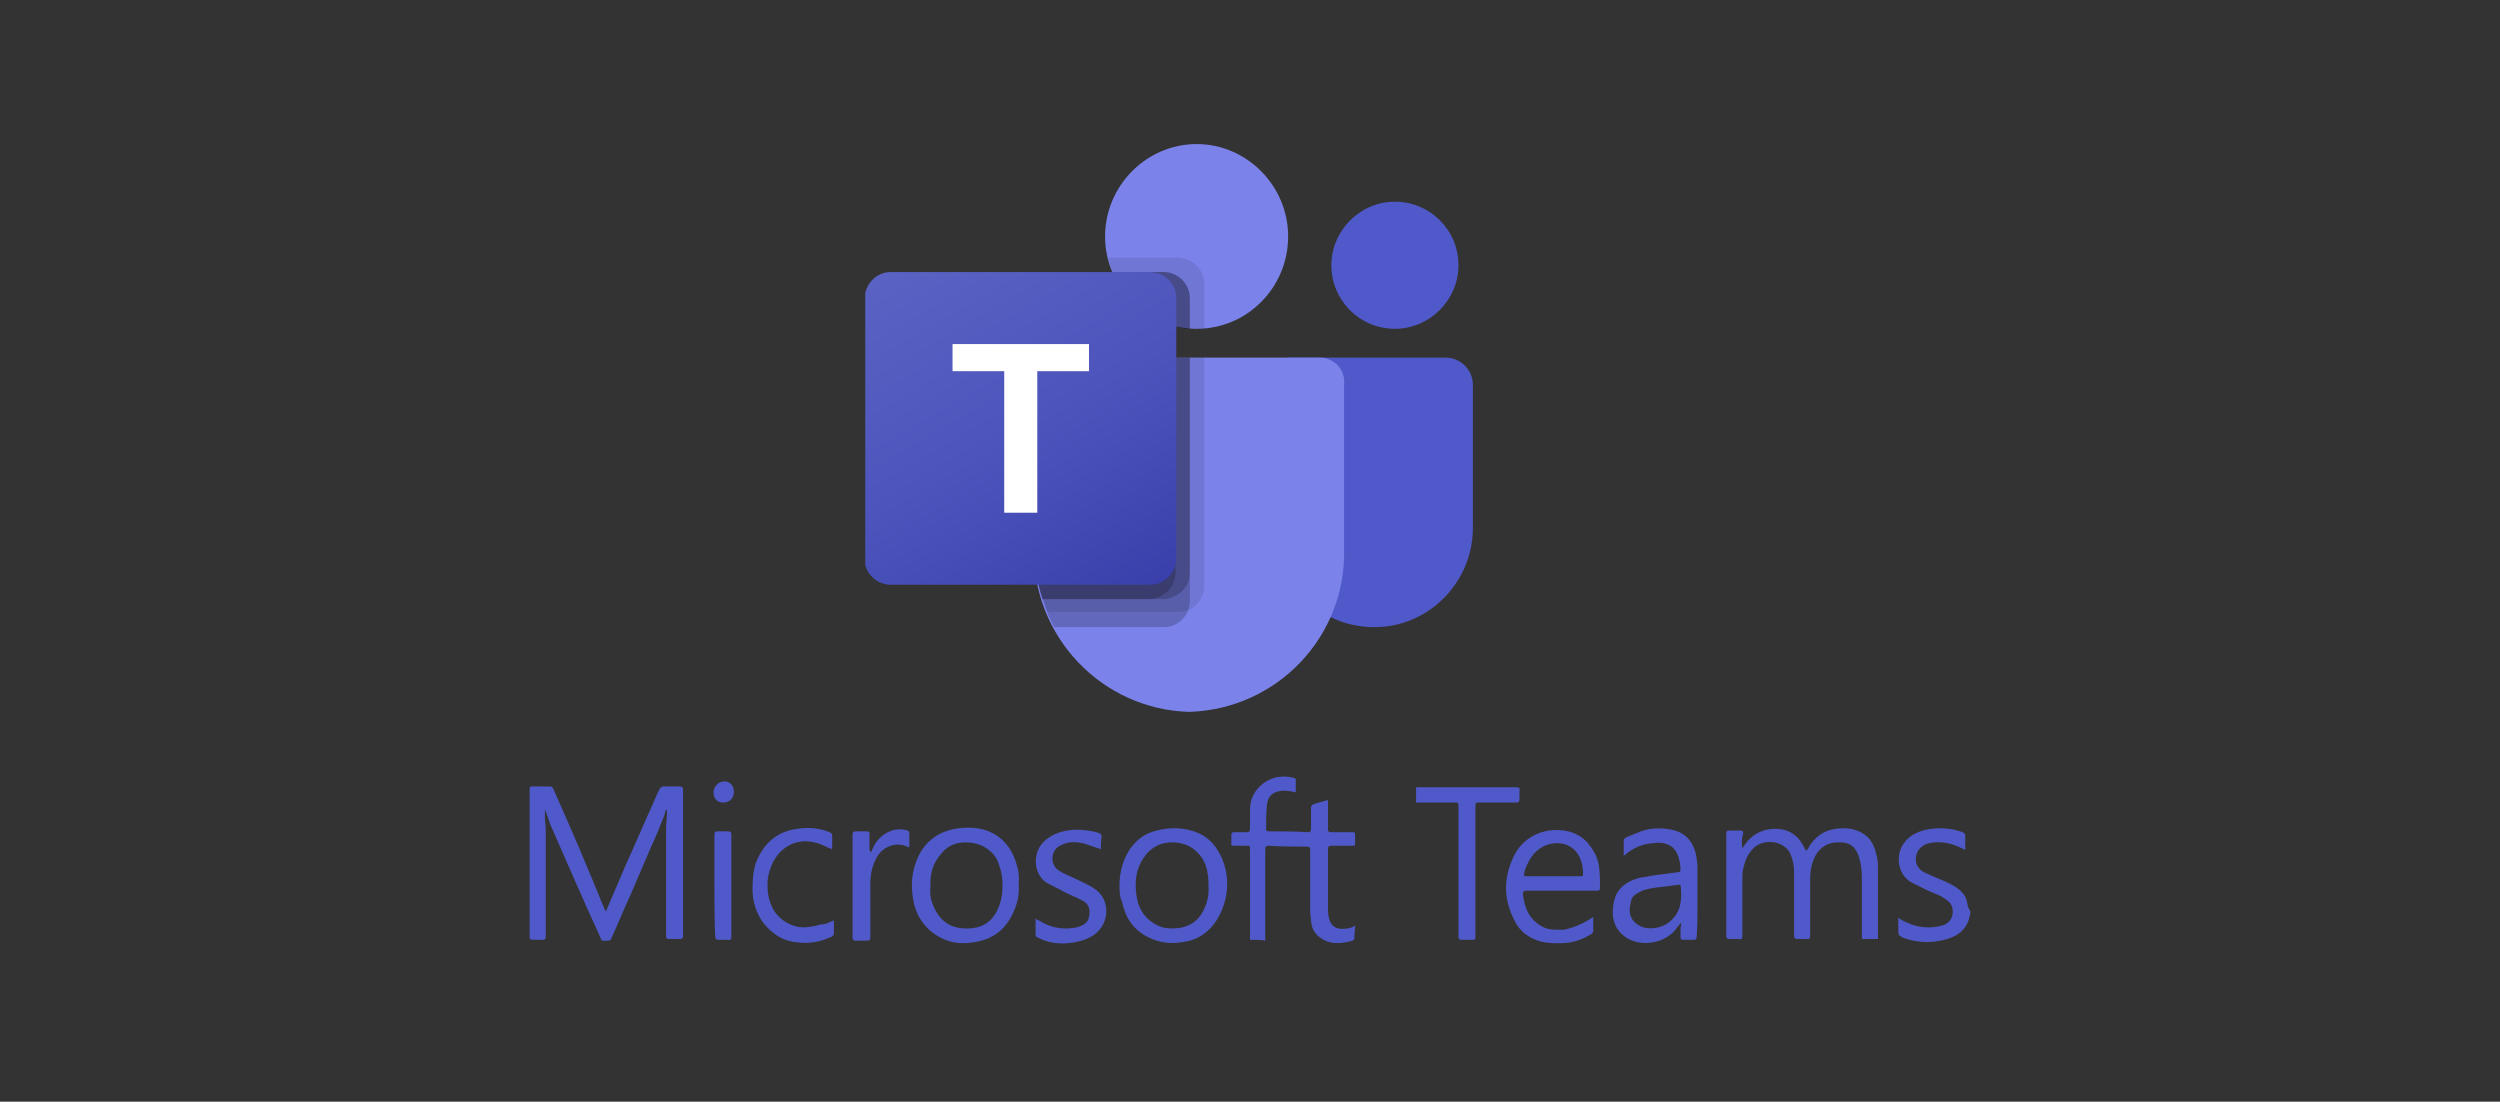
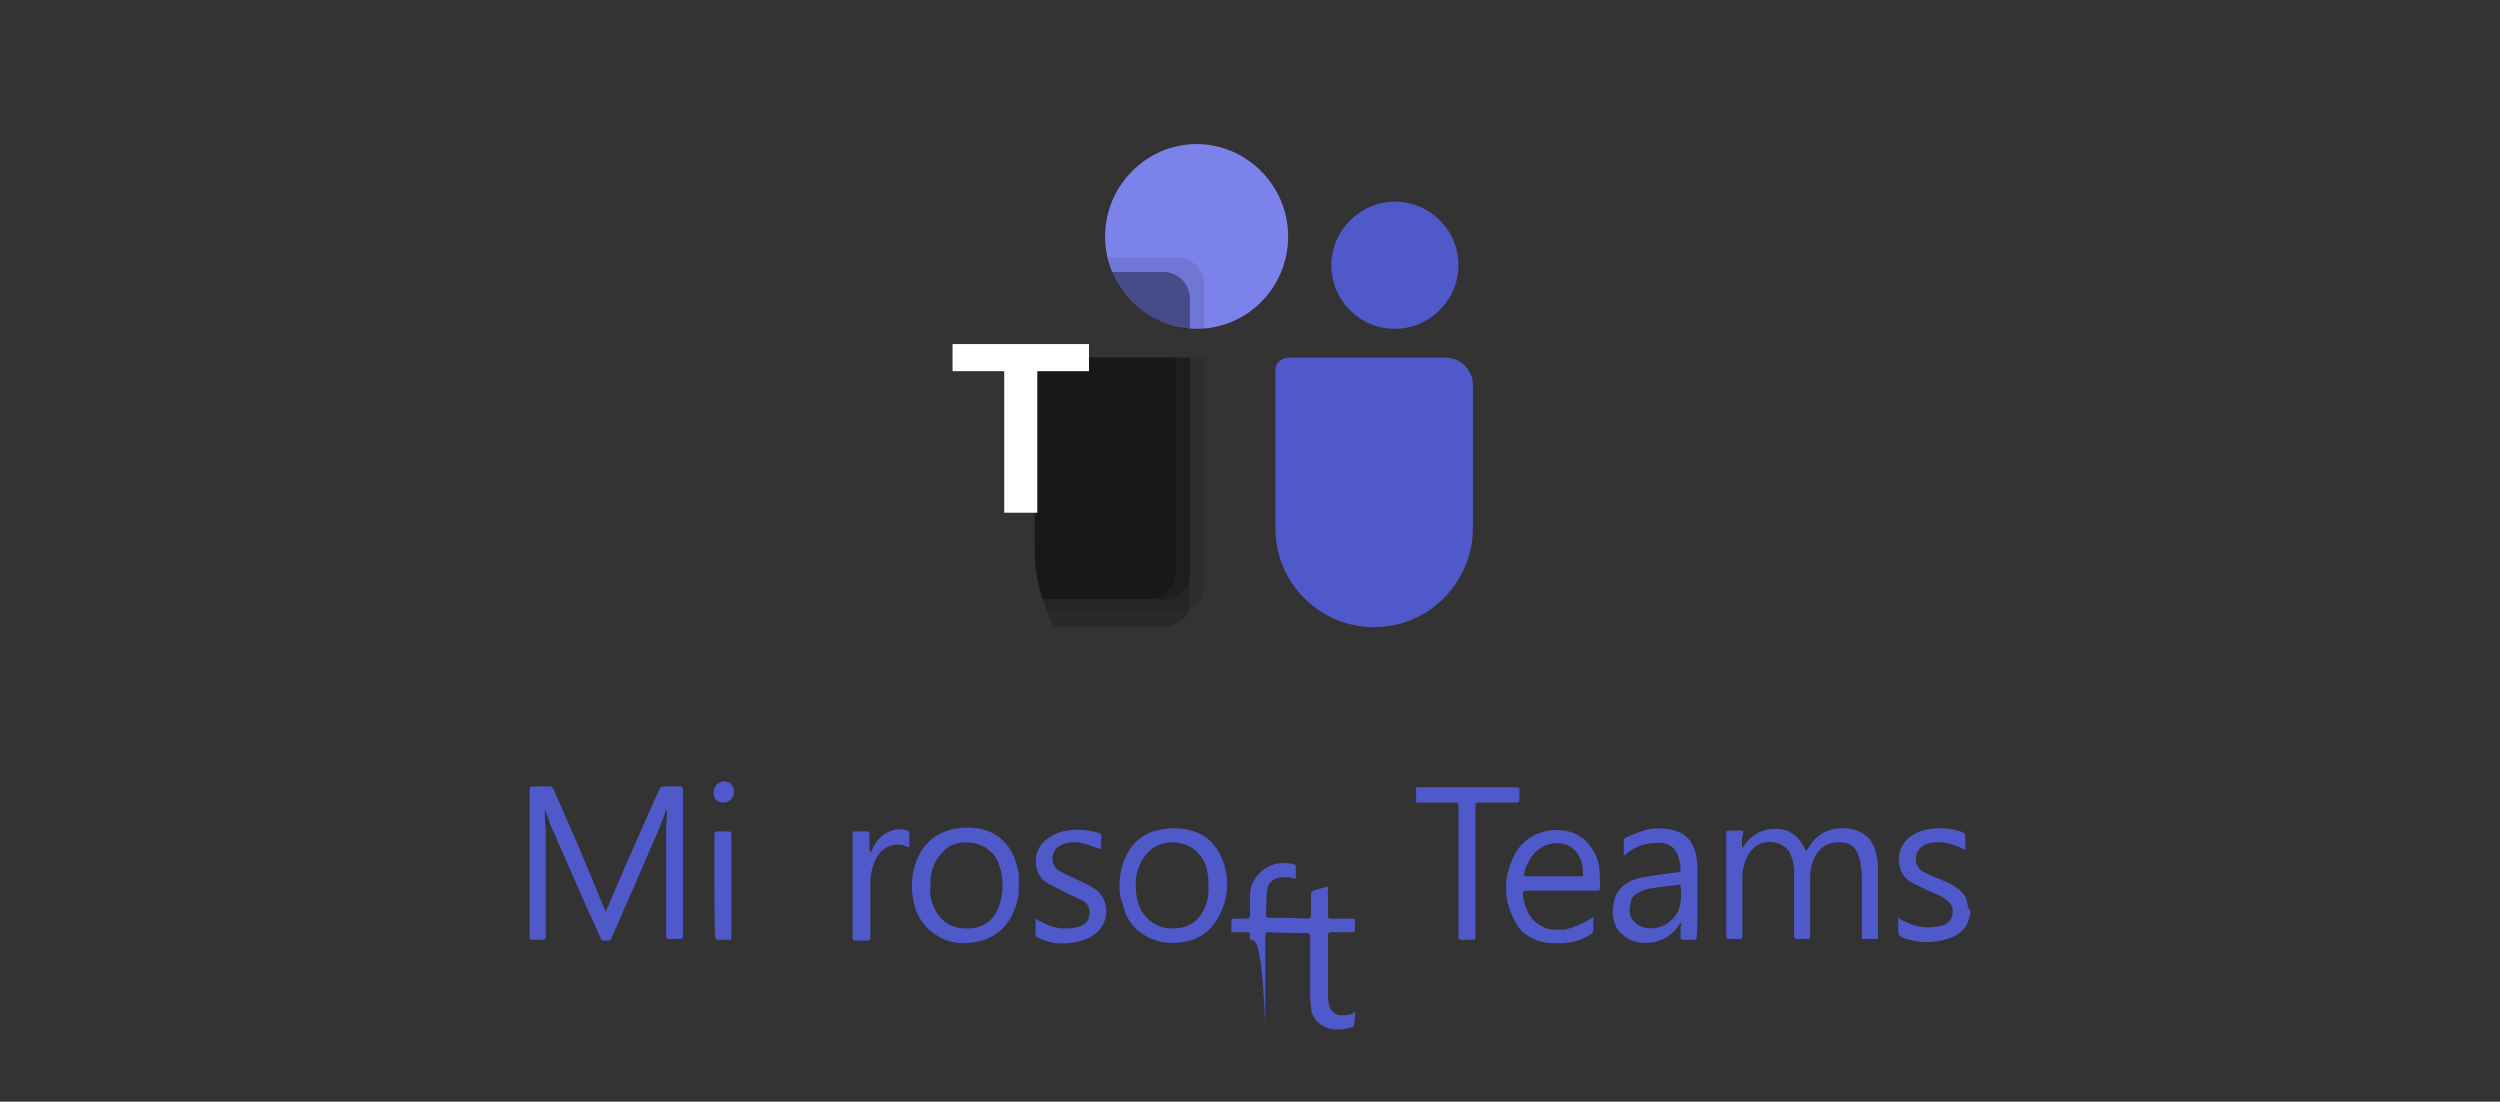
<svg xmlns="http://www.w3.org/2000/svg" xmlns:xlink="http://www.w3.org/1999/xlink" version="1.1" id="Layer_1" x="0px" y="0px" viewBox="0 0 295 130" style="enable-background:new 0 0 295 130;" xml:space="preserve">
  <rect x="0" y="0" width="295" height="130" fill="#333333" stroke="none" />
  <style type="text/css">
	.st0{clip-path:url(#SVGID_00000047774075983947711950000015411263419122434706_);}
	.st1{fill:#5059C9;}
	.st2{fill:#7B83EB;}
	.st3{opacity:0.1;enable-background:new    ;}
	.st4{opacity:0.2;enable-background:new    ;}
	.st5{fill:url(#SVGID_00000018229370399921408470000002531626538980210870_);}
	.st6{fill:#FFFFFF;}
</style>
  <g>
    <g>
      <defs>
        <rect id="SVGID_1_" x="102.1" y="17.1" width="71.7" height="66.9" />
      </defs>
      <clipPath id="SVGID_00000018944589518422509630000004540223900164540322_">
        <use xlink:href="#SVGID_1_" style="overflow:visible;" />
      </clipPath>
      <g style="clip-path:url(#SVGID_00000018944589518422509630000004540223900164540322_);">
        <path class="st1" d="M152.1,42.2h18.5c1.7,0,3.2,1.4,3.2,3.2v16.9c0,6.4-5.2,11.7-11.6,11.7h-0.1c-6.4,0-11.6-5.2-11.6-11.7     c0,0,0,0,0,0V43.8C150.4,42.9,151.2,42.2,152.1,42.2z" />
        <path class="st1" d="M164.6,38.8c4.1,0,7.5-3.4,7.5-7.5c0-4.2-3.4-7.5-7.5-7.5c-4.1,0-7.5,3.4-7.5,7.5     C157.1,35.4,160.4,38.8,164.6,38.8z" />
        <path class="st2" d="M141.2,38.8c6,0,10.8-4.9,10.8-10.9s-4.9-10.9-10.8-10.9s-10.8,4.9-10.8,10.9S135.3,38.8,141.2,38.8z" />
-         <path class="st2" d="M155.7,42.2h-30.6c-1.7,0-3.1,1.5-3.1,3.2v19.3c-0.2,10.4,8,19,18.3,19.3c10.4-0.3,18.6-8.9,18.3-19.3V45.4     C158.8,43.6,157.4,42.2,155.7,42.2z" />
        <path class="st3" d="M142.1,42.2v27c0,1.2-0.8,2.4-1.9,2.8c-0.4,0.2-0.8,0.2-1.1,0.2h-15.5c-0.2-0.6-0.4-1.1-0.6-1.7     c-0.6-1.9-0.9-3.9-0.9-5.9V45.4c0-1.7,1.3-3.2,3-3.2H142.1z" />
        <path class="st4" d="M140.4,42.2v28.7c0,0.4-0.1,0.8-0.2,1.2c-0.5,1.1-1.6,1.9-2.8,1.9h-13c-0.3-0.6-0.6-1.1-0.8-1.7     s-0.4-1.1-0.6-1.7c-0.6-1.9-0.9-3.9-0.9-5.9V45.4c0-1.7,1.3-3.2,3-3.2H140.4z" />
        <path class="st4" d="M140.4,42.2v25.4c0,1.7-1.4,3-3.1,3.1H123c-0.6-1.9-0.9-3.9-0.9-5.9V45.4c0-1.7,1.3-3.2,3.1-3.2H140.4z" />
        <path class="st4" d="M138.7,42.2v25.4c0,1.7-1.4,3-3.1,3.1H123c-0.6-1.9-0.9-3.9-0.9-5.9V45.4c0-1.7,1.3-3.2,3.1-3.2H138.7z" />
        <path class="st3" d="M142.1,33.5v5.3c-0.3,0-0.6,0-0.8,0c-0.3,0-0.6,0-0.8,0c-0.6,0-1.1-0.1-1.7-0.3c-3.4-0.8-6.2-3.2-7.5-6.4     c-0.2-0.5-0.4-1.1-0.5-1.7h8.3C140.7,30.5,142.1,31.8,142.1,33.5z" />
        <path class="st4" d="M140.4,35.2v3.6c-0.6,0-1.1-0.1-1.7-0.3c-3.4-0.8-6.2-3.2-7.5-6.4h6.1C139,32.1,140.4,33.5,140.4,35.2z" />
        <path class="st4" d="M140.4,35.2v3.6c-0.6,0-1.1-0.1-1.7-0.3c-3.4-0.8-6.2-3.2-7.5-6.4h6.1C139,32.1,140.4,33.5,140.4,35.2z" />
-         <path class="st4" d="M138.7,35.2v3.3c-3.4-0.8-6.2-3.2-7.5-6.4h4.4C137.4,32.1,138.7,33.5,138.7,35.2z" />
        <linearGradient id="SVGID_00000067233864580997595980000005803762686238430106_" gradientUnits="userSpaceOnUse" x1="108.386" y1="102.24" x2="132.434" y2="60.73" gradientTransform="matrix(1 0 0 -1 0 132)">
          <stop offset="0" style="stop-color:#5A62C3" />
          <stop offset="0.5" style="stop-color:#4D55BD" />
          <stop offset="1" style="stop-color:#3940AB" />
        </linearGradient>
-         <path style="fill:url(#SVGID_00000067233864580997595980000005803762686238430106_);" d="M105.1,32.1h30.6c1.7,0,3.1,1.4,3.1,3.1     v30.7c0,1.7-1.4,3.1-3.1,3.1h-30.6c-1.7,0-3.1-1.4-3.1-3.1V35.2C102.1,33.5,103.4,32.1,105.1,32.1z" />
        <path class="st6" d="M128.5,43.8h-6.1v16.7h-3.9V43.8h-6.1v-3.2h16.1V43.8z" />
      </g>
    </g>
    <g id="uYc60m.tif">
      <g>
        <path class="st1" d="M232.5,107.7c0,0.2-0.1,0.4-0.1,0.5c-0.3,1.4-1.3,2.2-2.6,2.6c-1.7,0.5-3.4,0.5-5.1-0.1     c-0.1,0-0.2-0.1-0.4-0.2c-0.2-0.1-0.3-0.2-0.3-0.5c0-0.5,0-1.1,0-1.7c0.3,0.2,0.6,0.4,0.9,0.5c1.4,0.7,2.8,0.8,4.3,0.4     c0.7-0.2,1.1-0.7,1.2-1.3c0.1-0.7-0.1-1.3-0.7-1.7c-0.7-0.6-1.6-0.8-2.4-1.2c-0.6-0.3-1.2-0.6-1.8-0.9c-1.7-1-1.9-3.5-0.6-4.9     c0.6-0.7,1.5-1.1,2.4-1.3c1.5-0.3,2.9-0.2,4.3,0.3c0.2,0.1,0.3,0.2,0.3,0.4c0,0.5,0,1.1,0,1.7c-0.1-0.1-0.3-0.1-0.4-0.2     c-1.2-0.6-2.5-0.9-3.9-0.6c-1.1,0.3-1.7,1.2-1.5,2.3c0.2,0.6,0.6,1,1.1,1.2c0.8,0.4,1.7,0.7,2.5,1.1c0.7,0.3,1.4,0.7,1.9,1.3     c0.4,0.4,0.5,0.9,0.6,1.5c0,0.1,0.1,0.2,0.1,0.3C232.5,107.4,232.5,107.6,232.5,107.7z" />
        <path class="st1" d="M78.6,95.5c-0.1,0.2-0.1,0.4-0.2,0.7c-0.5,1.3-1,2.5-1.6,3.8c-0.8,1.9-1.6,3.7-2.4,5.6     c-0.8,1.7-1.5,3.5-2.3,5.2c0,0.1-0.2,0.2-0.3,0.2c-0.9,0-0.7,0.2-1.1-0.7c-1-2.2-2-4.4-3-6.7c-0.9-2.1-1.9-4.3-2.8-6.4     c-0.2-0.6-0.4-1.2-0.6-1.7c0,0.3,0,0.6,0,0.9c0,0.5,0.1,1.1,0.1,1.6c0,4.2,0,8.3,0,12.5c0,0.3-0.1,0.4-0.4,0.4     c-0.4,0-0.8,0-1.2,0c-0.2,0-0.3-0.1-0.3-0.3c0-0.1,0-0.1,0-0.2c0-5.7,0-11.4,0-17.1c0-0.5,0-0.5,0.5-0.5c0.6,0,1.3,0,1.9,0     c0.2,0,0.3,0.1,0.4,0.3c1.4,3.2,2.8,6.3,4.1,9.5c0.7,1.6,1.3,3.2,2,4.8c0,0,0.1,0.1,0.1,0.2c0.1-0.4,0.3-0.7,0.4-1     c0.7-1.6,1.4-3.3,2.1-4.9c1.1-2.4,2.1-4.8,3.2-7.2c0.2-0.5,0.4-1,0.7-1.5c0.1-0.1,0.2-0.2,0.4-0.2c0.6,0,1.3,0,1.9,0     c0.3,0,0.4,0.1,0.4,0.4c0,1.3,0,2.5,0,3.8c0,1.9,0,3.7,0,5.6c0,2.6,0,5.2,0,7.8c0,0.3-0.1,0.4-0.4,0.4c-0.4,0-0.9,0-1.3,0     c-0.2,0-0.3-0.1-0.3-0.3c0-0.5,0-1,0-1.5c0-3.8,0-7.6,0-11.3c0-0.6,0.1-1.2,0.1-1.8C78.7,95.8,78.7,95.6,78.6,95.5     C78.6,95.5,78.6,95.5,78.6,95.5z" />
-         <path class="st1" d="M147.5,110.9c0-0.2,0-0.3,0-0.4c0-3.4,0-6.8,0-10.2c0-0.5,0-0.5-0.5-0.5c-0.5,0-0.9,0-1.4,0     c-0.2,0-0.4-0.1-0.3-0.3c0-0.3,0-0.7,0-1c0-0.2,0.1-0.3,0.3-0.3c0.5,0,1,0,1.5,0c0.3,0,0.4-0.1,0.4-0.4c0-0.8,0-1.6,0-2.3     c0-1.9,1.4-3.4,3.2-3.8c0.7-0.1,1.3-0.1,2,0.1c0.1,0,0.2,0.1,0.2,0.2c0,0.5,0,1,0,1.5c-0.4-0.1-0.9-0.2-1.3-0.2     c-1.2,0-2,0.5-2.1,1.7c-0.1,1-0.1,2-0.1,2.9c0,0.1,0.1,0.1,0.2,0.2c0.1,0,0.2,0,0.3,0c1.5,0,2.9,0,4.4,0.1c0.3,0,0.4-0.1,0.4-0.4     c0-0.8,0-1.7,0-2.5c0-0.2,0.1-0.3,0.3-0.4c0.5-0.2,1.1-0.3,1.7-0.5c0,0.2,0,0.3,0,0.4c0,1,0,2.1,0,3.1c0,0.2,0.1,0.3,0.3,0.3     c0.9,0,1.7,0,2.6,0c0.3,0,0.3,0.1,0.3,0.3c0,0.3,0,0.6,0,1c0,0.3-0.1,0.3-0.3,0.3c-0.8,0-1.7,0-2.5,0c-0.3,0-0.4,0.1-0.4,0.4     c0,2.2,0,4.5,0,6.7c0,0.6,0,1.2,0.2,1.7c0.2,0.6,0.7,1,1.4,1c0.5,0,1.1,0,1.6-0.4c0,0.6-0.1,1.1-0.1,1.6c0,0.1-0.1,0.1-0.2,0.2     c-1.4,0.4-2.8,0.5-4-0.5c-0.6-0.5-0.9-1.2-0.9-2c-0.1-0.5-0.1-1-0.1-1.4c0-2.3,0-4.6,0-6.8c0-0.3-0.1-0.4-0.4-0.4     c-1.5,0-3,0-4.5-0.1c-0.3,0-0.4,0.1-0.4,0.4c0,3.5,0,6.9,0,10.4c0,0.1,0,0.2,0,0.4C148.9,110.9,148.2,110.9,147.5,110.9z" />
+         <path class="st1" d="M147.5,110.9c0-0.2,0-0.3,0-0.4c0-0.5,0-0.5-0.5-0.5c-0.5,0-0.9,0-1.4,0     c-0.2,0-0.4-0.1-0.3-0.3c0-0.3,0-0.7,0-1c0-0.2,0.1-0.3,0.3-0.3c0.5,0,1,0,1.5,0c0.3,0,0.4-0.1,0.4-0.4c0-0.8,0-1.6,0-2.3     c0-1.9,1.4-3.4,3.2-3.8c0.7-0.1,1.3-0.1,2,0.1c0.1,0,0.2,0.1,0.2,0.2c0,0.5,0,1,0,1.5c-0.4-0.1-0.9-0.2-1.3-0.2     c-1.2,0-2,0.5-2.1,1.7c-0.1,1-0.1,2-0.1,2.9c0,0.1,0.1,0.1,0.2,0.2c0.1,0,0.2,0,0.3,0c1.5,0,2.9,0,4.4,0.1c0.3,0,0.4-0.1,0.4-0.4     c0-0.8,0-1.7,0-2.5c0-0.2,0.1-0.3,0.3-0.4c0.5-0.2,1.1-0.3,1.7-0.5c0,0.2,0,0.3,0,0.4c0,1,0,2.1,0,3.1c0,0.2,0.1,0.3,0.3,0.3     c0.9,0,1.7,0,2.6,0c0.3,0,0.3,0.1,0.3,0.3c0,0.3,0,0.6,0,1c0,0.3-0.1,0.3-0.3,0.3c-0.8,0-1.7,0-2.5,0c-0.3,0-0.4,0.1-0.4,0.4     c0,2.2,0,4.5,0,6.7c0,0.6,0,1.2,0.2,1.7c0.2,0.6,0.7,1,1.4,1c0.5,0,1.1,0,1.6-0.4c0,0.6-0.1,1.1-0.1,1.6c0,0.1-0.1,0.1-0.2,0.2     c-1.4,0.4-2.8,0.5-4-0.5c-0.6-0.5-0.9-1.2-0.9-2c-0.1-0.5-0.1-1-0.1-1.4c0-2.3,0-4.6,0-6.8c0-0.3-0.1-0.4-0.4-0.4     c-1.5,0-3,0-4.5-0.1c-0.3,0-0.4,0.1-0.4,0.4c0,3.5,0,6.9,0,10.4c0,0.1,0,0.2,0,0.4C148.9,110.9,148.2,110.9,147.5,110.9z" />
        <path class="st1" d="M205.6,100.1c0.9-1.5,2.2-2.3,3.9-2.3c1.8,0,2.9,1,3.6,2.6c0.1-0.1,0.1-0.1,0.2-0.2c0.7-1.3,1.8-2.2,3.3-2.4     c1.4-0.2,2.8,0,3.9,1.1c0.6,0.7,0.8,1.4,1,2.3c0.1,0.5,0.1,1,0.1,1.5c0,2.6,0,5.3,0,7.9c0,0,0,0.1,0,0.2c-0.6,0-1.2,0-1.8,0     c-0.1,0-0.1-0.1-0.1-0.2c0-0.2,0-0.4,0-0.6c0-2.1,0-4.2,0-6.3c0-1-0.1-2-0.5-3c-0.4-0.9-1.1-1.3-2-1.3c-1.8-0.1-2.8,0.9-3.3,2.3     c-0.2,0.6-0.3,1.3-0.3,1.9c0,2.3,0,4.5,0,6.8c0,0.3-0.1,0.5-0.4,0.4c-0.4,0-0.8,0-1.1,0c-0.3,0-0.4-0.1-0.4-0.4     c0-2.5,0-5.1,0-7.6c0-0.8-0.2-1.5-0.5-2.2c-0.8-1.4-3.1-1.7-4.3-0.5c-0.7,0.7-1,1.5-1.2,2.4c-0.1,0.4-0.1,0.7-0.1,1.1     c0,2.3,0,4.5,0,6.8c0,0.3-0.1,0.5-0.4,0.4c-0.4,0-0.8,0-1.1,0c-0.3,0-0.4-0.1-0.4-0.4c0-3.6,0-7.1,0-10.7c0-0.5,0-1,0-1.4     c0-0.2,0.1-0.3,0.3-0.3c0.5,0,0.9,0,1.4,0c0.2,0,0.3,0.1,0.3,0.3C205.5,98.9,205.5,99.5,205.6,100.1     C205.5,100,205.6,100,205.6,100.1z" />
        <path class="st1" d="M188,108.2c0,0.6,0,1.1,0,1.7c0,0.1-0.1,0.2-0.2,0.3c-1.1,0.7-2.3,1.1-3.7,1.1c-0.8,0-1.5,0-2.3-0.2     c-1.4-0.4-2.5-1.2-3.1-2.5c-1.3-2.5-1.3-5-0.1-7.5c0.8-1.7,2.3-2.8,4.2-3.1c1.6-0.2,3.2,0.1,4.4,1.3c0.8,0.9,1.4,1.9,1.5,3.1     c0.1,0.8,0.1,1.6,0.1,2.4c0,0.2-0.1,0.3-0.3,0.3c-1.1,0-2.2,0-3.4,0c-1.7,0-3.3,0-5,0c-0.3,0-0.4,0.1-0.4,0.4     c0.2,1.7,0.8,3.1,2.4,3.9c0.8,0.4,1.7,0.3,2.5,0.3C185.9,109.4,187,108.9,188,108.2z M179.8,103.3c0.1,0,0.1,0.1,0.2,0.1     c2.2,0,4.4,0,6.6,0c0.2,0,0.2-0.1,0.2-0.3c0-0.6-0.1-1.2-0.3-1.7c-0.8-2.1-3.1-2.3-4.6-1.4c-1,0.6-1.5,1.5-1.9,2.5     C179.9,102.7,179.9,103,179.8,103.3z" />
        <path class="st1" d="M120.2,104.3c0.1,1.2-0.1,2.2-0.6,3.3c-0.9,2.1-2.5,3.3-4.8,3.6c-1.3,0.2-2.5,0.1-3.7-0.5     c-1.8-0.9-2.9-2.4-3.3-4.3c-0.3-1.6-0.3-3.1,0.3-4.7c0.8-2.2,2.4-3.5,4.6-3.9c1.1-0.2,2.3-0.2,3.4,0.1c2,0.6,3.2,2,3.8,3.9     C120.2,102.7,120.3,103.5,120.2,104.3z M109.8,104.6c-0.1,0.7,0,1.5,0.3,2.2c0.9,2.3,2.7,3,4.8,2.7c1.5-0.2,2.5-1.2,3-2.6     c0.3-0.8,0.4-1.6,0.4-2.4c0-0.8-0.1-1.6-0.4-2.4c-0.2-0.7-0.6-1.3-1.1-1.7c-0.8-0.7-1.8-1-2.9-1c-1.1,0-2.1,0.4-2.8,1.3     C110.1,101.8,109.7,103.1,109.8,104.6z" />
        <path class="st1" d="M132.1,104.5c0-1.6,0.4-3.1,1.3-4.4c0.8-1.1,1.8-1.8,3.1-2.1c1.6-0.4,3.3-0.4,4.9,0.3c1.4,0.6,2.2,1.7,2.8,3     c0.9,2.2,0.8,4.5-0.3,6.7c-1,1.9-2.5,3-4.6,3.2c-1.3,0.2-2.6,0-3.8-0.6c-1.8-0.9-2.7-2.3-3.1-4.2     C132.1,105.8,132.1,105.1,132.1,104.5z M142.6,104.5c0-0.5,0-0.9-0.1-1.4c-0.1-0.9-0.5-1.8-1.1-2.4c-0.8-0.9-1.9-1.3-3.1-1.3     c-1.7,0-2.9,0.9-3.7,2.4c-0.7,1.4-0.7,2.9-0.4,4.4c0.3,1.3,1.1,2.4,2.4,3c0.8,0.4,1.7,0.4,2.6,0.3c1.1-0.2,2-0.7,2.6-1.7     C142.4,106.8,142.7,105.7,142.6,104.5z" />
        <path class="st1" d="M198.3,108.9c-0.1,0.2-0.2,0.3-0.3,0.4c-1.4,2.2-4.6,2.5-6.3,1.2c-0.9-0.7-1.3-1.5-1.4-2.6     c0-0.9,0.1-1.7,0.5-2.5c0.6-1,1.5-1.5,2.6-1.8c1.1-0.2,2.2-0.4,3.3-0.5c0.5-0.1,0.9-0.1,1.4-0.2c0.1,0,0.2-0.1,0.2-0.2     c0-0.8-0.2-2.3-1.2-2.9c-0.7-0.4-1.4-0.4-2.1-0.3c-1.3,0.1-2.4,0.6-3.4,1.5c0-0.7,0-1.3,0-1.9c0-0.1,0.2-0.2,0.3-0.3     c0.8-0.3,1.6-0.7,2.4-0.9c0.9-0.2,1.9-0.2,2.9,0c1.6,0.3,2.5,1.3,2.9,2.8c0.1,0.5,0.2,1.1,0.2,1.7c0,1.5,0,3,0,4.5     c0,1.2,0,2.5-0.1,3.7c0,0.2-0.1,0.3-0.3,0.3c-0.4,0-0.9,0-1.3,0c-0.2,0-0.3-0.1-0.3-0.3c0-0.4,0-0.8,0-1.2     C198.4,109.2,198.4,109.1,198.3,108.9z M198.3,104.4c-0.1,0-0.2,0-0.2,0c-0.8,0.1-1.6,0.2-2.4,0.3c-0.8,0.1-1.6,0.2-2.3,0.6     c-0.4,0.2-0.8,0.5-0.9,0.9c-0.1,0.4-0.2,0.8-0.2,1.2c0,0.8,0.4,1.4,1.1,1.8c1,0.6,2.8,0.4,3.8-0.6     C198.4,107.5,198.5,106,198.3,104.4z" />
        <path class="st1" d="M167.1,94.7c0-0.6,0-1.2,0-1.8c0.1,0,0.2,0,0.3,0c3.8,0,7.7,0,11.5,0c0.3,0,0.5,0.1,0.4,0.4c0,0.3,0,0.7,0,1     c0,0.3-0.1,0.4-0.4,0.4c-1.4,0-2.9,0-4.3,0c-0.5,0-0.5,0-0.5,0.5c0,5.1,0,10.1,0,15.2c0,0.5,0,0.5-0.5,0.5c-0.4,0-0.8,0-1.1,0     c-0.3,0-0.4-0.1-0.4-0.4c0-1.7,0-3.3,0-5c0-3.4,0-6.9,0-10.3c0-0.5,0-0.5-0.5-0.5C170.2,94.7,168.7,94.7,167.1,94.7z" />
        <path class="st1" d="M129.9,100.2c-0.7-0.2-1.4-0.5-2.1-0.7c-1-0.2-2-0.2-2.9,0.4c-0.9,0.6-1,2.1,0,2.8c0.6,0.4,1.2,0.6,1.8,0.9     c0.8,0.4,1.8,0.8,2.5,1.3c2,1.4,1.7,4.4-0.4,5.6c-0.9,0.5-1.8,0.7-2.8,0.8c-1.3,0.1-2.5-0.1-3.6-0.7c-0.1,0-0.2-0.2-0.2-0.3     c0-0.6,0-1.2,0-1.9c0.3,0.2,0.6,0.3,0.9,0.5c1.3,0.7,2.7,0.8,4.1,0.5c0.6-0.2,1.2-0.5,1.3-1.2c0.2-0.8,0-1.5-0.7-1.9     c-0.7-0.4-1.6-0.7-2.3-1.1c-0.7-0.4-1.4-0.7-2.1-1.1c-1.5-1.1-1.6-3.6-0.1-4.9c1-0.9,2.2-1.2,3.5-1.3c1,0,2,0.1,2.9,0.4     c0.2,0.1,0.3,0.2,0.3,0.4C129.9,99.2,129.9,99.7,129.9,100.2z" />
-         <path class="st1" d="M98.4,108.6c0,0.5,0,1.1,0,1.6c0,0.1-0.1,0.2-0.2,0.3c-1.3,0.6-2.6,0.9-4.1,0.7c-1.4-0.1-2.5-0.7-3.5-1.7     c-1.1-1.1-1.7-2.6-1.8-4.2c0-1.2,0-2.3,0.4-3.5c0.9-2.3,2.5-3.7,4.9-4c1.3-0.2,2.6-0.1,3.8,0.4c0.2,0.1,0.3,0.2,0.3,0.4     c0,0.5,0,1.1,0,1.6c-0.6-0.2-1.1-0.5-1.7-0.7c-1.7-0.5-3.2-0.2-4.5,1.1c-0.8,0.9-1.2,1.9-1.4,3.1c-0.1,1.3,0,2.5,0.7,3.7     c0.8,1.3,2.4,2.2,4,2c0.5-0.1,1-0.1,1.4-0.3C97.5,109.1,97.9,108.8,98.4,108.6z" />
        <path class="st1" d="M102.8,100.6c0-0.1,0.1-0.2,0.1-0.3c0.4-1,1.1-1.8,2.1-2.2c0.7-0.3,1.4-0.3,2.1-0.1c0.1,0,0.2,0.2,0.2,0.3     c0,0.6,0,1.1,0,1.7c-0.2-0.1-0.4-0.1-0.5-0.2c-1.2-0.4-2.6,0.1-3.3,1.3c-0.6,1-0.8,2.1-0.8,3.3c0,2.1,0,4.1,0,6.2     c0,0.3-0.1,0.4-0.4,0.4c-0.4,0-0.9,0-1.3,0c-0.3,0-0.4-0.1-0.4-0.4c0-4,0-8.1,0-12.1c0-0.3,0.1-0.4,0.4-0.4c0.4,0,0.9,0,1.3,0     c0.3,0,0.3,0.1,0.3,0.4c0,0.6,0,1.2,0,1.8C102.7,100.4,102.7,100.5,102.8,100.6C102.8,100.6,102.8,100.6,102.8,100.6z" />
        <path class="st1" d="M84.3,104.5c0-2,0-4,0-6c0-0.3,0.1-0.4,0.4-0.4c0.4,0,0.8,0,1.2,0c0.3,0,0.4,0.1,0.4,0.3c0,0.6,0,1.3,0,1.9     c0,3.4,0,6.8,0,10.2c0,0.3-0.1,0.5-0.4,0.4c-0.4,0-0.7,0-1.1,0c-0.3,0-0.4-0.1-0.4-0.4C84.3,108.5,84.3,106.5,84.3,104.5z" />
        <path class="st1" d="M86.6,93.4c0,0.8-0.5,1.3-1.3,1.3c-0.7,0-1.1-0.5-1.1-1.2c0-0.6,0.5-1.3,1.3-1.3     C86.1,92.2,86.6,92.7,86.6,93.4z" />
      </g>
    </g>
  </g>
</svg>